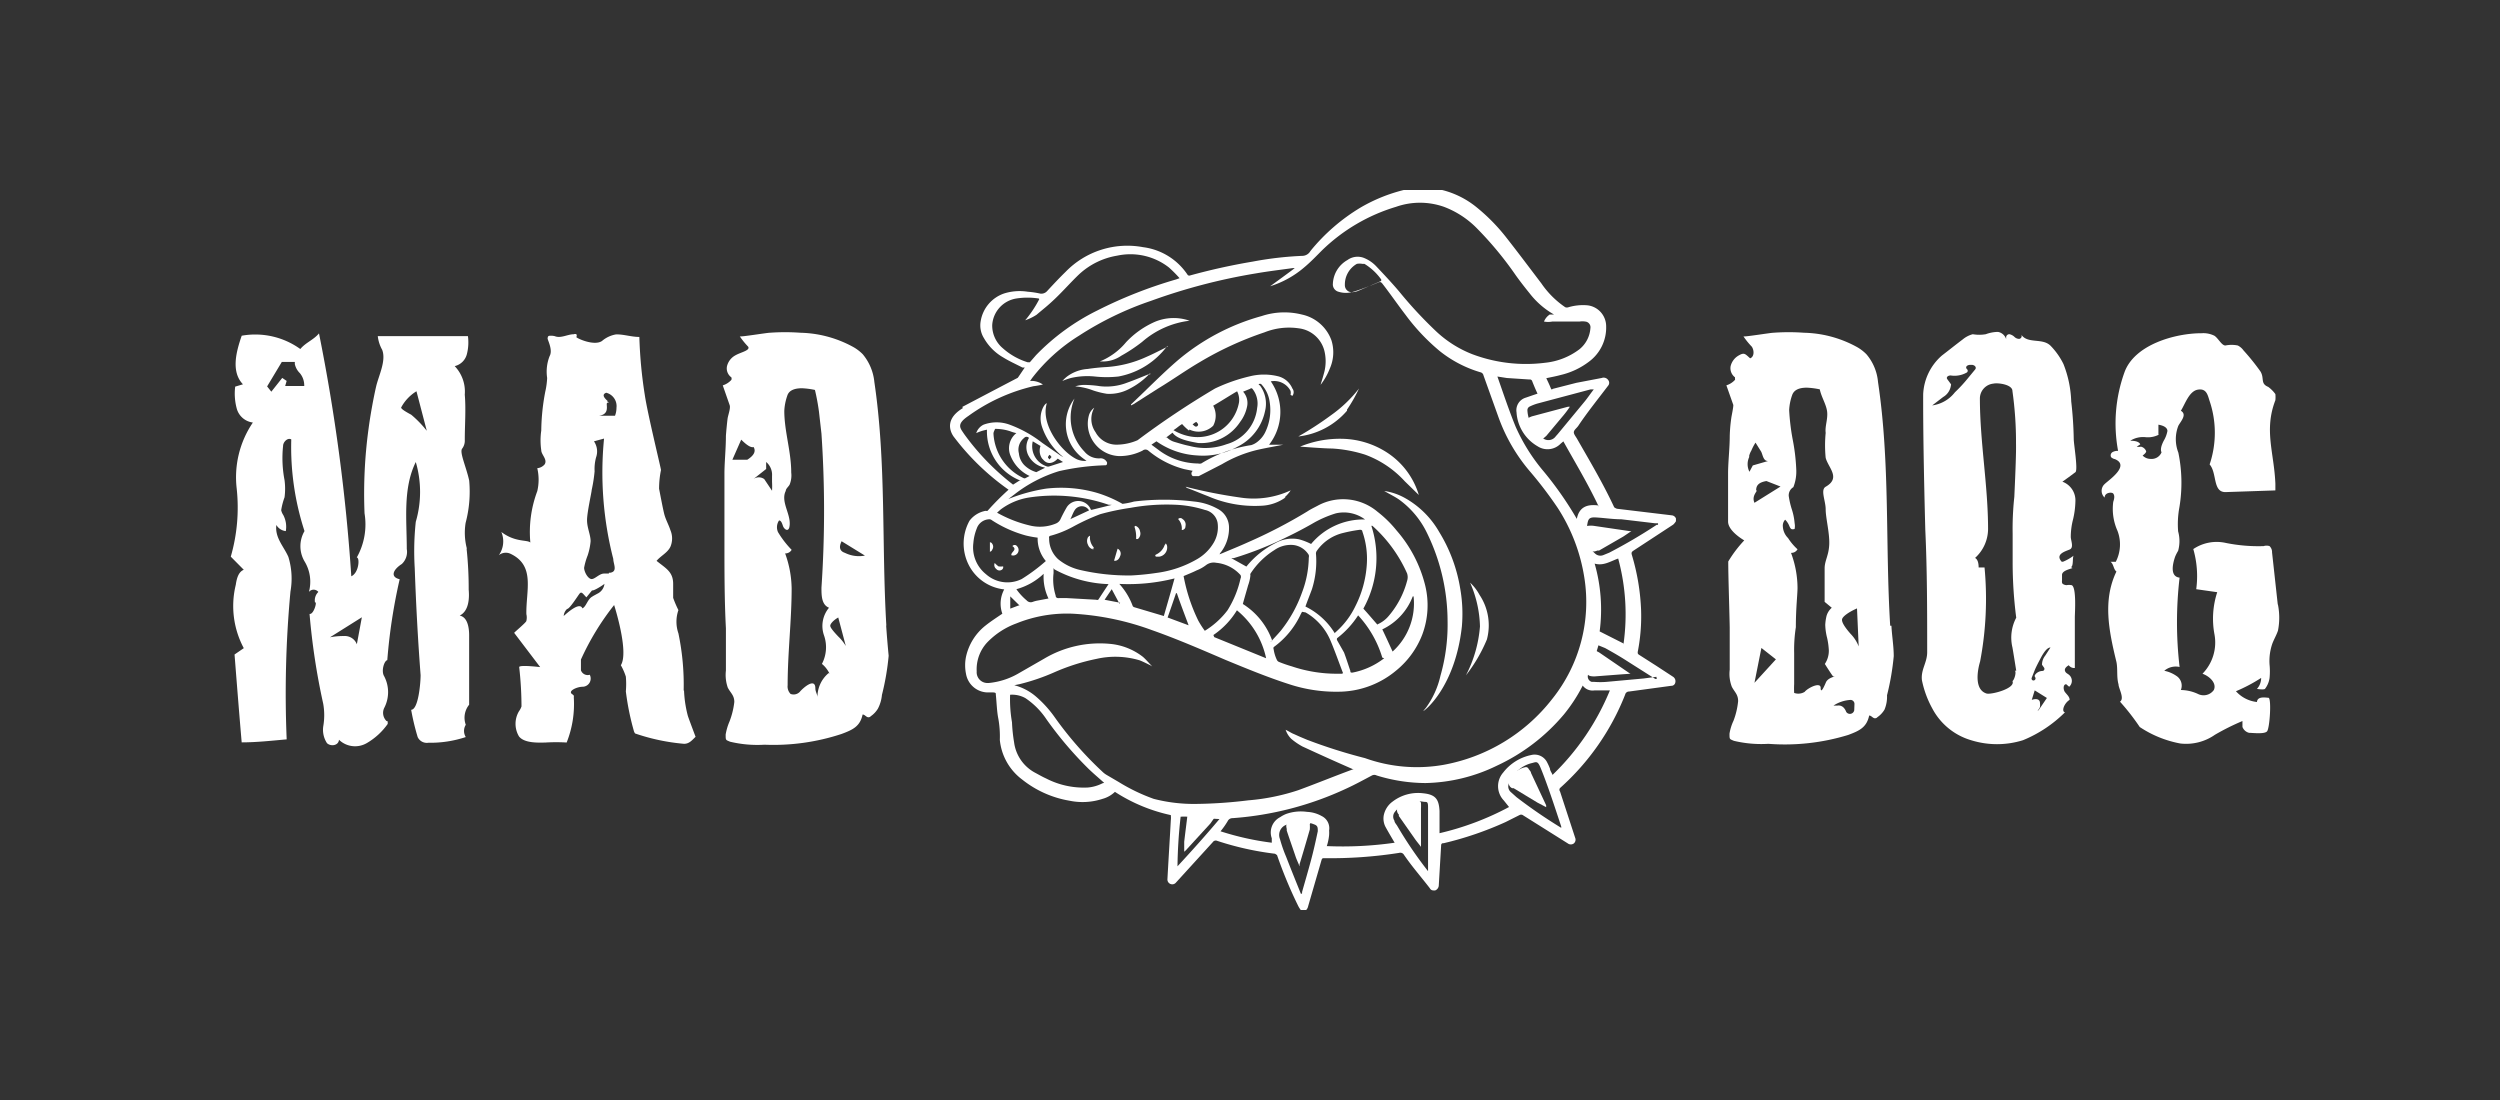
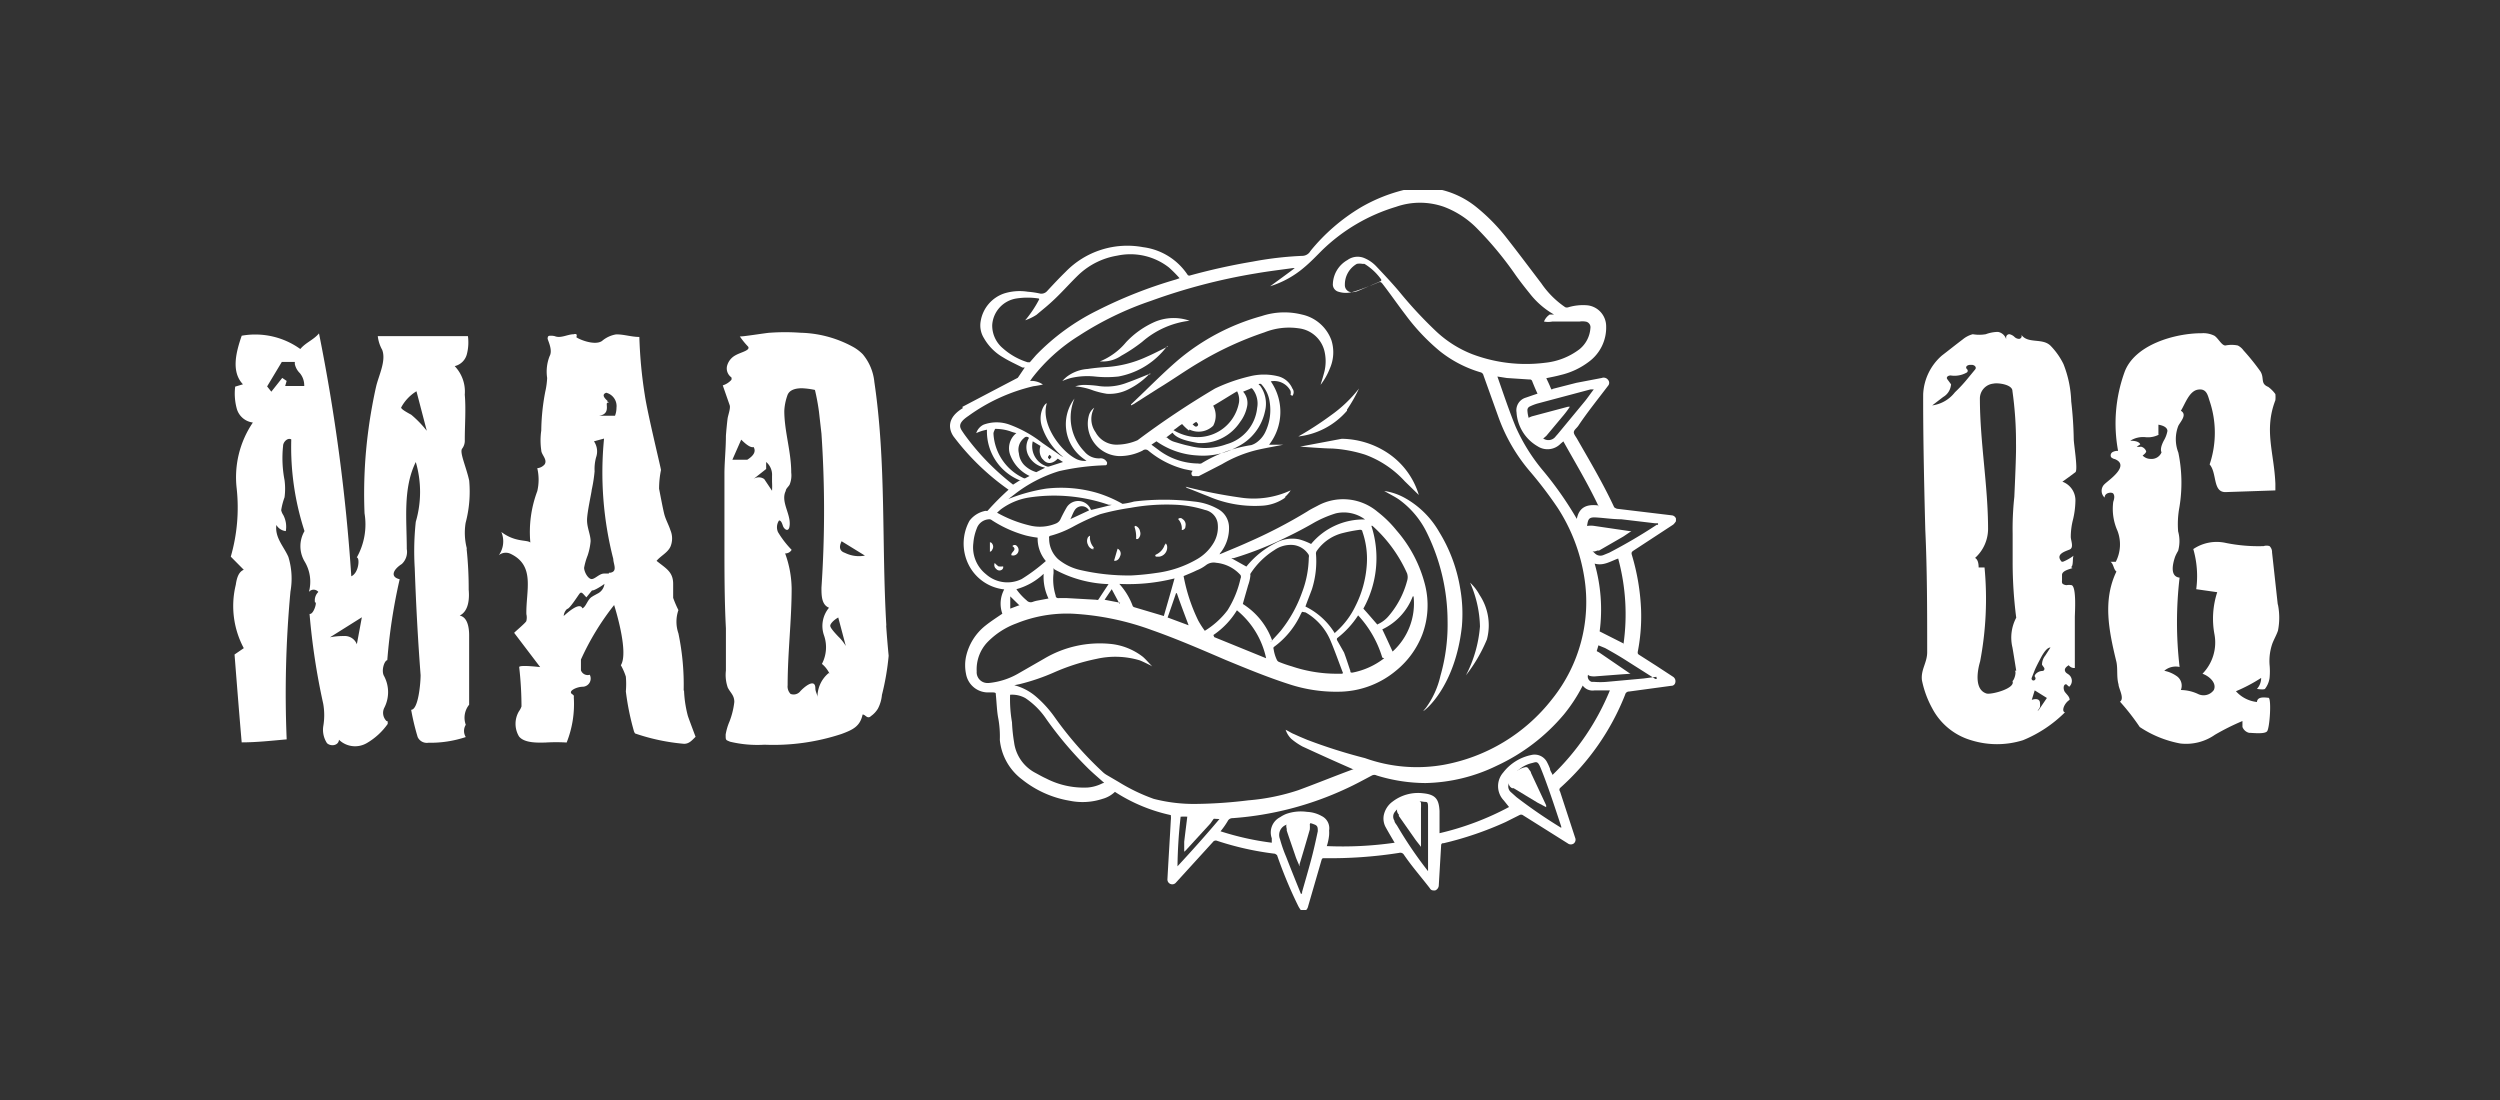
<svg xmlns="http://www.w3.org/2000/svg" width="250" height="110" viewBox="0 0 250 110">
  <rect x="0" y="0" width="250" height="110" fill="#333333" stroke="none" />
  <defs>
    <clipPath id="clip-path">
      <rect id="Rectangle_224" data-name="Rectangle 224" width="205" height="72" transform="translate(-0.079 0.215)" fill="#fff" />
    </clipPath>
  </defs>
  <g id="maddog_w" data-name="maddog w" transform="translate(8344 -7638)">
    <rect id="Rectangle_223" data-name="Rectangle 223" width="250" height="110" transform="translate(-8344 7638)" fill="#fff" opacity="0" />
    <g id="logo_black_footer" transform="translate(-8320.922 7656.785)" clip-path="url(#clip-path)">
      <path id="Path_578" data-name="Path 578" d="M23.61,34.384a6.243,6.243,0,0,1-.126-2.577,12.167,12.167,0,0,0,.357-4.225c-.294-1.373-1.008-2.873-.693-3.211a1.315,1.315,0,0,0,.252-.866c0-1.5.126-3.021,0-4.52a3.688,3.688,0,0,0-1.008-2.852,1.643,1.643,0,0,0,1.218-1.2,4.694,4.694,0,0,0,.105-1.8H14.7a3.629,3.629,0,0,0,.441,1.373c.42,1.1-.357,2.577-.609,3.675s-.567,2.788-.756,4.225a48.053,48.053,0,0,0-.4,8.449,6.749,6.749,0,0,1-.777,4.415c.315,0,.231,1.521-.546,1.88A185.268,185.268,0,0,0,8.822,12.86c-.546.655-1.323.908-1.869,1.563a7.717,7.717,0,0,0-5.86-1.331C.546,14.676,0,16.683,1.218,17.951l-.777.232a5.734,5.734,0,0,0,.168,2.239,1.915,1.915,0,0,0,1.6,1.352A9.737,9.737,0,0,0,.588,28.343,17.733,17.733,0,0,1,0,35.187L1.3,36.5C.756,36.708.588,37.4.5,38a8.937,8.937,0,0,0,.8,6.337l-.924.634c.231,2.936.462,5.872.714,8.787,1.512,0,3-.169,4.5-.3a110.113,110.113,0,0,1,.378-14.786,7.391,7.391,0,0,0-.21-3.464c-.462-1.056-1.365-1.922-1.2-3.19a1.239,1.239,0,0,0,.945.613,2.526,2.526,0,0,0-.252-1.605,1.42,1.42,0,0,1-.21-.486,6.837,6.837,0,0,1,.336-1.288,6.67,6.67,0,0,0,0-1.711,11.7,11.7,0,0,1-.147-3.422c0-.4.462-.866.819-.655a27.156,27.156,0,0,0,1.323,9.167,2.993,2.993,0,0,0,0,3.021,3.905,3.905,0,0,1,.441,3.063.607.607,0,0,1,.945,0,1.166,1.166,0,0,0-.336,1.056C8.675,39.6,8.3,41,7.877,40.911a68.093,68.093,0,0,0,1.365,8.977,6.521,6.521,0,0,1,0,2.3,2.446,2.446,0,0,0,.378,1.648c.378.359,1.155.253,1.2-.338a2.321,2.321,0,0,0,2.773.338,6.63,6.63,0,0,0,2.1-1.922v-.148c0-.148,0-.106-.126-.148a1.145,1.145,0,0,1-.231-1.288,3.417,3.417,0,0,0,0-3.19c-.315-.507,0-1.542.315-1.605a55.324,55.324,0,0,1,1.239-8.09c-.987-.232-.651-.972.21-1.521a1.653,1.653,0,0,0,.5-1.5c0-2.957-.4-6.062.9-8.7a10.617,10.617,0,0,1,0,5.978,27.615,27.615,0,0,0-.105,4.626c.126,3.57.315,7.14.588,10.709,0,.718-.21,3.443-.945,3.464a23.826,23.826,0,0,0,.651,2.725,1.007,1.007,0,0,0,1.071.57,11.223,11.223,0,0,0,3.739-.57A1.167,1.167,0,0,1,23.5,52a2.065,2.065,0,0,1,.336-2.007V43.045c0-.782-.168-1.817-.945-1.964.882-.444.987-1.626.9-2.6a37.55,37.55,0,0,0-.21-4.1ZM7.352,18.119H5.44l.147-.507-.441-.3L4.054,18.69l-.42-.528,1.47-2.45h1.3v.211a1.8,1.8,0,0,0,.5.908,1.908,1.908,0,0,1,.441,1.246Zm5.755,23.13-.5,2.7a1.281,1.281,0,0,0-1.281-.824,6.814,6.814,0,0,0-1.407.127Zm4.936-20.257c-.672-.359-1.008-.591-1.008-.718a4.234,4.234,0,0,1,1.533-1.626L19.6,22.6A10.777,10.777,0,0,0,18.043,20.992Z" transform="translate(0 1.694)" fill="#fff" />
      <path id="Path_579" data-name="Path 579" d="M42.168,48.593a25.127,25.127,0,0,0-.525-5.745,3.546,3.546,0,0,1,0-2.324,10.584,10.584,0,0,1-.525-1.225V37.9c0-1.225-.756-1.563-1.659-2.3.42-.507,1.092-.8,1.386-1.415a2.123,2.123,0,0,0,0-1.648c-.168-.528-.462-1.035-.609-1.584s-.462-2.26-.525-2.556a9.363,9.363,0,0,1,.189-1.88c0-.169-1.344-5.64-1.617-7.5a44.905,44.905,0,0,1-.546-5.809c-.819,0-1.575-.275-2.332-.253A2.892,2.892,0,0,0,34,13.613c-.8.549-2.626-.317-2.563-.4a.255.255,0,0,0,0-.275.334.334,0,0,0-.252,0c-.63,0-1.3.444-1.911.19a1.59,1.59,0,0,0-.4-.042c-.126,0-.273,0-.294.169a.3.3,0,0,0,0,.19c.105.317.483,1.141.189,1.669a4.246,4.246,0,0,0-.252,2.2,7.714,7.714,0,0,1-.189,1.373,21.773,21.773,0,0,0-.4,3.887,6.818,6.818,0,0,0,0,1.964c0,.444.651.929.336,1.415a1.09,1.09,0,0,1-.735.38,5.014,5.014,0,0,1,0,2.3,11.614,11.614,0,0,0-.693,5.133c-.336-.3-1.512,0-2.9-1.056a2.4,2.4,0,0,1-.252,2.324,1.108,1.108,0,0,1,1.155-.148c2.521,1.183,1.554,3.675,1.6,6.041a1.464,1.464,0,0,1,0,.676c0,.148-1.239,1.162-1.218,1.2l2.6,3.422s-2.1-.254-2.1,0a35.495,35.495,0,0,1,.231,3.929,1.777,1.777,0,0,1-.252.486,2.462,2.462,0,0,0,0,2.514c.525.676,1.87.634,2.668.612a17.767,17.767,0,0,1,2.1,0,10.4,10.4,0,0,0,.714-4.5.762.762,0,0,0,0-.19.567.567,0,0,0-.168-.148c-.462-.317.5-.739,1.05-.739a.819.819,0,0,0,.691-.4.827.827,0,0,0,.023-.8.713.713,0,0,1-.882-.444V45.467a26,26,0,0,1,3.319-5.45s1.512,4.689.672,6.02a5.9,5.9,0,0,1,.5,1.141,8.717,8.717,0,0,1,0,1.479,26.06,26.06,0,0,0,.819,4.013.861.861,0,0,0,.105.19,20.381,20.381,0,0,0,4.894,1.035c.525,0,.8-.359,1.155-.7,0,0-.735-1.943-.777-2.112a11.552,11.552,0,0,1-.378-2.535Zm-7.6-28.981c-.483-.422-.525-.676-.147-.824a1.373,1.373,0,0,1,1.029,1.5,2.273,2.273,0,0,1-.147.8H33.7c.966-.127.777-.845.777-1.162s.462,0,0-.317ZM33.072,39.151c-.525.254-.63,1.014-1.029,1.2-.273-.7-1.554.486-1.869.76a1.037,1.037,0,0,1,.336-.7c.252,0,1.029-1.246,1.239-1.521s.336,0,.693.359l.567-.7c.126.106,1.176-.57,1.239-.655a1.246,1.246,0,0,1-.714.993l-.462.253ZM34.69,36.87h-.483c-.462,0-.9.549-1.239.549s-.735-.655-.756-1.12a6.531,6.531,0,0,1,.357-1.246,6.2,6.2,0,0,0,.294-1.415c0-.655-.357-1.331-.357-2.112s.483-2.894.462-3a14.845,14.845,0,0,0,.294-1.88,4.5,4.5,0,0,1,.147-1.394,1.783,1.783,0,0,0-.21-1.605s.924-.254,1.008-.275a34.787,34.787,0,0,0,.924,12.04c0,.486.462,1.246-.294,1.373H34.69" transform="translate(3.12 1.701)" fill="#fff" />
      <path id="Path_580" data-name="Path 580" d="M59.831,42.108c-.483-8.132,0-16.265-1.2-24.376a5.083,5.083,0,0,0-1.155-2.767,4.2,4.2,0,0,0-1.05-.782A11.463,11.463,0,0,0,51.24,12.81a21.271,21.271,0,0,0-3.067,0c-.273,0-2.983.444-3,.359a7.852,7.852,0,0,0,.84,1.035c.231.38-.735.549-1.281.866a1.689,1.689,0,0,0-.84,1.1,1.1,1.1,0,0,0,.441,1.1.362.362,0,0,1,0,.254,1.953,1.953,0,0,1-.861.549l.693,1.986c.105.3-.168,1.014-.21,1.331s-.126,1.141-.168,1.732c0,1.2-.126,2.408-.147,3.612v7.393c0,2.471,0,5.492.147,8.238v4.225a3.844,3.844,0,0,0,.189,1.711c.273.528.651.76.651,1.436A7.831,7.831,0,0,1,44.14,51.7a5.645,5.645,0,0,0-.378,1.288c0,.591,0,.528.441.718a11.72,11.72,0,0,0,3.445.3,21.71,21.71,0,0,0,7.709-1.077c1.134-.422,1.848-.76,2.1-1.943.231,0,.378.3.609.275a.293.293,0,0,0,.21-.106,2.466,2.466,0,0,0,.714-.76,3.692,3.692,0,0,0,.4-1.373,25.342,25.342,0,0,0,.672-3.908q-.147-1.521-.252-3.042Zm-4.81-.824.756,2.852a4.41,4.41,0,0,0-.756-.951c-.525-.549-.8-.908-.8-1.077S54.5,41.58,55.021,41.284Zm.336-7.625,2.332,1.436a3.156,3.156,0,0,1-2-.275C55.168,34.651,55.063,34.25,55.357,33.659ZM48.4,27.068v.655a7.944,7.944,0,0,1,0,.887l-.777-1.162a.92.92,0,0,0-1.092,0l1.281-1.014v-.7a1.673,1.673,0,0,1,.588,1.394ZM45.317,23.5c.567.57.987.824,1.239.739q.378.634-.63,1.267H44.434Zm8.675,23.4a3.112,3.112,0,0,0-1.05,2.366c0-.275-.21-.57-.21-.887,0-1.162-1.281,0-1.554.338a.858.858,0,0,1-.924.211,1.061,1.061,0,0,1-.294-.866c0-3.253.4-6.464.4-9.7a10.614,10.614,0,0,0-.651-3.485.723.723,0,0,0,.651-.359,9.562,9.562,0,0,1-1.365-1.774,1.21,1.21,0,0,1,.105-1.162c.231,0,.315.338.4.57s.357.486.525.317a.4.4,0,0,0,.105-.211c.273-1.2-.924-2.514-.357-3.633,0-.211.252-.4.378-.612a2.422,2.422,0,0,0,.168-1.225c0-2.112-.693-4.119-.693-6.168a5.328,5.328,0,0,1,.294-1.5c.147-.507.651-.76,1.47-.76a7.79,7.79,0,0,1,1.3.169,21.9,21.9,0,0,1,.4,2.154l.252,2.218a114.172,114.172,0,0,1,0,15.4c0,.76,0,1.711.756,2.007a2.842,2.842,0,0,0-.5,2.767,3.588,3.588,0,0,1-.21,2.852c.567.444.882,1.2.693.908" transform="translate(5.726 1.68)" fill="#fff" />
-       <path id="Path_581" data-name="Path 581" d="M148.533,42.108c-.5-8.132,0-16.265-1.218-24.376a4.938,4.938,0,0,0-1.155-2.767,4.217,4.217,0,0,0-1.05-.782,11.465,11.465,0,0,0-5.188-1.373,21.306,21.306,0,0,0-3.067,0c-.273,0-2.983.444-3,.359a7.812,7.812,0,0,0,.84,1.035c.252.38.252,1.014-.168,1.162-.483-.422-.568-.612-1.114-.3a1.684,1.684,0,0,0-.84,1.1,1.141,1.141,0,0,0,.44,1.1v.127a.188.188,0,0,1,0,.127,1.949,1.949,0,0,1-.861.549l.694,1.964c0,.317-.169,1.035-.21,1.352a15.566,15.566,0,0,0-.147,1.732c0,1.183-.147,2.408-.167,3.612v4.964c0,.972,1.617,1.88,1.617,1.88a12.208,12.208,0,0,0-1.6,2.112c0,1.5.105,4.415.147,6.59V46.5a3.57,3.57,0,0,0,.211,1.711c.273.528.63.76.63,1.436a7.514,7.514,0,0,1-.463,1.964,4.8,4.8,0,0,0-.4,1.289c0,.591,0,.528.44.718a11.78,11.78,0,0,0,3.445.3,21.644,21.644,0,0,0,7.982-.887c1.135-.422,1.849-.76,2.1-1.943.231,0,.378.3.61.275a.294.294,0,0,0,.209-.106,2.446,2.446,0,0,0,.714-.76,3.339,3.339,0,0,0,.252-1.436,25.383,25.383,0,0,0,.672-3.908c0-1.014-.189-2.112-.231-3.042Zm-3.318-1.732.167,3.8a3.742,3.742,0,0,0-.819-1.267c-.629-.718-.9-1.2-.84-1.457s.588-.676,1.492-1.077Zm-10.8-15.187a1.918,1.918,0,0,1,.231-.591,5,5,0,0,1,.42-.8l.567.908c.169.338.211.951.694.929l-1.533.444-.336.634a1.678,1.678,0,0,1,0-1.521Zm.545,4.626c-.336-.76.421-1.225.169-1.246,0-.486.252-.8,1.029-.929l1.408.549Zm0,18,.694-3.485,1.45,1.141Zm8.045-.634s-.714.148-.9.591-.525,1.183-.525.549-1.281,0-1.6.4a1.212,1.212,0,0,1-1.05.106,8.3,8.3,0,0,1,0-.887V44.833a14.6,14.6,0,0,1,.169-2.577c0-1.922.167-3.253.167-3.95a10.073,10.073,0,0,0-.651-3.485.7.7,0,0,0,.651-.359,5.462,5.462,0,0,1-.945-1.12A1.756,1.756,0,0,1,137.8,32.2a.875.875,0,0,1,.038-.374.86.86,0,0,1,.192-.323,1.825,1.825,0,0,1,.4.591c.147.359.231.422.545.338a1.487,1.487,0,0,0,0-.591,6.044,6.044,0,0,0-.293-1.415,8.374,8.374,0,0,1-.294-1.288.952.952,0,0,1,.462-.887,4.248,4.248,0,0,0,.294-1.669,19.479,19.479,0,0,0-.358-3.084,22,22,0,0,1-.356-2.957,5.2,5.2,0,0,1,.294-1.479c.167-.507.651-.76,1.47-.76a7.535,7.535,0,0,1,1.3.169c.147.76.651,1.5.734,2.239s-.231,1.457-.147,2.112a12.741,12.741,0,0,0,0,2.493c.252.993,1.555,2.007,0,2.894-.545.317,0,1.394,0,2.26s.4,2.345.358,3.485-.462,1.627-.462,2.429v3.337l.714.591a1.7,1.7,0,0,0-.525.824,4.79,4.79,0,0,0-.127.887,5.751,5.751,0,0,0,.189,1.31,7.451,7.451,0,0,1,.169,1.225,2.357,2.357,0,0,1-.4,1.373s.84,1.331.84,1.246Zm1.933,3.38a.453.453,0,0,1-.119.229.44.44,0,0,1-.68-.06h0c-.189-.486-.5-.7-.9-.634h-.378a3.452,3.452,0,0,1,1.722-.57.4.4,0,0,1,.378.4Z" transform="translate(17.408 1.68)" fill="#fff" />
      <path id="Path_582" data-name="Path 582" d="M164.492,36.344c-.358.127-1.008.275-1.05.655v.57a.733.733,0,0,0,0,.211c0,.169.251.254.44.275a1.483,1.483,0,0,1,.525,0c.5.19.316,2.809.316,3.211v5.07a.67.67,0,0,1-.609-.275c-.211.127-.441.317-.378.549s.251.275.42.422a.786.786,0,0,1,0,1.183l-.294-.254c-.316,0-.316.528-.126.782s.482.486.462.782c-.547.338-.841,1.162-.462,1.246a12.854,12.854,0,0,1-4.2,2.788,8.691,8.691,0,0,1-5.188,0,6.442,6.442,0,0,1-3.886-3.19,9.863,9.863,0,0,1-1.029-2.809c-.126-1.077.547-1.774.525-2.852,0-4.056,0-8.132-.189-12.209q-.231-8.745-.211-13.54a5.446,5.446,0,0,1,1.87-3.866c.714-.549,1.428-1.12,2.1-1.626a2.6,2.6,0,0,1,.988-.507,3.843,3.843,0,0,0,1.3,0,3.662,3.662,0,0,1,1.219-.232,1.049,1.049,0,0,1,.509.244,1.066,1.066,0,0,1,.31.474v-.169a.316.316,0,0,1,.336-.317,1.062,1.062,0,0,1,.482.254.679.679,0,0,0,.221.155.665.665,0,0,0,.263.056.279.279,0,0,0,.21-.422c.651.951,2.1.3,2.92,1.1a7.055,7.055,0,0,1,1.3,1.838,11.085,11.085,0,0,1,.776,3.739,37.614,37.614,0,0,1,.252,3.76c0,.507.441,3.084.169,3.316l-.652.486-.651.465a1.989,1.989,0,0,1,1.3,1.986,8.525,8.525,0,0,1-.232,1.774,7.1,7.1,0,0,0-.231,1.753c0,.359.336,1.077-.105,1.267s-1.49.465-.8,1.225h.126a4.7,4.7,0,0,0,1.072-.613c-.147.148,0,1.077-.273,1.141ZM158.863,46.61s-.336-2.112-.379-2.324a4.246,4.246,0,0,1,.379-2.978,43.005,43.005,0,0,1-.358-5.555v-2.83a29.568,29.568,0,0,1,.167-3.7c.127-2.746.19-4.52.169-5.323a36.343,36.343,0,0,0-.358-5.26c0-.655-1.449-.845-1.911-.739a1.5,1.5,0,0,0-1.343,1.457c0,4.394.818,8.7.818,13.1a3.919,3.919,0,0,1-1.3,2.873c.231.127.357.444.357.951h.589a33.439,33.439,0,0,1-.441,9.4c-.273.908-.609,2.83.652,3.211.462.127,2.919-.507,2.583-1.246.232-.169.421-1.035.211-1.035Zm3.066,2.725-1.218-.76-.294.951c.547-.19.819,0,.819.3a1.884,1.884,0,0,1,0,.422,3.3,3.3,0,0,1-.252.4l.126-.106Zm.358-5.048c-.294,0-.63.38-1.03,1.162-.189.359-.378.718-.525,1.056l-.315.8a.176.176,0,0,0-.019.1.191.191,0,0,0,.033.1.189.189,0,0,0,.175.081h0a.211.211,0,0,0,.1-.039.207.207,0,0,0,.069-.086.214.214,0,0,0,.016-.11.2.2,0,0,0-.041-.1.19.19,0,0,1,0-.232.9.9,0,0,1,.332-.285.9.9,0,0,1,.424-.1.217.217,0,0,0,.094-.04.214.214,0,0,0,.063-.079.2.2,0,0,0,.019-.1.2.2,0,0,0-.029-.1l-.211-.3a1.445,1.445,0,0,1,.316-.908ZM150.46,20.08a3.459,3.459,0,0,0,2.269-1.31,14.43,14.43,0,0,0,1.239-1.331l.8-.972c.127-.169,0-.4-.315-.444h-.169c-.336,0-.546.211-.356.422a.215.215,0,0,1,.062.075.218.218,0,0,1,0,.189.214.214,0,0,1-.062.075,2.467,2.467,0,0,1-1.617.3c-.294,0-.483.19-.336.38l.356.486a.144.144,0,0,1,0,.127,1.573,1.573,0,0,1-.776,1.162Z" transform="translate(19.682 1.677)" fill="#fff" />
      <path id="Path_583" data-name="Path 583" d="M182.919,39.943l-.567-5.175a.833.833,0,0,0-.058-.344.815.815,0,0,0-.195-.289.937.937,0,0,0-.587,0,16.338,16.338,0,0,1-3.781-.317,4.182,4.182,0,0,0-3.256.613,9.792,9.792,0,0,1,.294,4.013l2.1.3a8.508,8.508,0,0,0-.274,4.225,4.473,4.473,0,0,1-1.2,3.929c.714.254,1.449.951,1.134,1.627a1.256,1.256,0,0,1-1.575.4,4.187,4.187,0,0,0-1.722-.4,1.165,1.165,0,0,0-.336-1.331,3.271,3.271,0,0,0-1.323-.591,1.756,1.756,0,0,1,1.532-.38,38.551,38.551,0,0,1,0-8.935c-.965-.106-.714-1.331-.44-2.112a4.714,4.714,0,0,1,.294-.57,3.631,3.631,0,0,0,0-1.943,9.235,9.235,0,0,1,.126-2.408,14.871,14.871,0,0,0-.105-5.471,3.7,3.7,0,0,1,0-2.683c.252-.465.9-1.12.252-1.5.42-.655.819-1.964,1.7-2.112s.988.57,1.177,1.141a9.923,9.923,0,0,1,0,6.337c.756.866.293,2.767,1.575,2.767l5-.169v-.676c-.126-3.105-1.155-5.344,0-8.344a3.078,3.078,0,0,0,0-.613,3.291,3.291,0,0,0-.714-.718c-.819-.338-.358-.845-.777-1.542a22.461,22.461,0,0,0-1.7-2.112,1.559,1.559,0,0,0-.567-.486,3.061,3.061,0,0,0-1.239,0c-.378,0-.694-.7-1.093-.972a2.485,2.485,0,0,0-1.3-.254c-2.647,0-6.722,1.141-7.709,3.929a15.073,15.073,0,0,0-.63,7.837,1.025,1.025,0,0,0-.567.127.382.382,0,0,0-.126.507.8.8,0,0,0,.378.19c1.554.655-.651,2.112-1.03,2.493a.911.911,0,0,0,0,1.352c0-.528.736-.57.861-.4s.147.4,0,.824a5.37,5.37,0,0,0,.421,2.894,3.8,3.8,0,0,1-.169,3.105H166.2c.316.211.294.76.589.972-1.386,2.873-.756,5.936,0,9.041.147.7,0,1.5.209,2.239,0,.4.63,1.415.147,1.732a23.088,23.088,0,0,1,1.975,2.535,10.891,10.891,0,0,0,4.054,1.648A5.021,5.021,0,0,0,176.64,53a23.754,23.754,0,0,1,2.751-1.373v.591a.948.948,0,0,0,.672.591c.378,0,1.512.148,1.786-.148s.462-3.337.146-3.359-1.112-.169-1.154.422a3.287,3.287,0,0,1-2.1-1.077,16.108,16.108,0,0,0,2.52-1.331,1.637,1.637,0,0,1-.42,1.1s.651.106.8,0a2.3,2.3,0,0,0,.462-1.1,6.662,6.662,0,0,0,0-1.31,5.312,5.312,0,0,1,.274-2.112c.167-.444.42-.866.567-1.31a6.671,6.671,0,0,0,0-2.577Zm-11.931-17v-.951c.609.106.9.338.9.634a2.838,2.838,0,0,1-.358.951c-.273.528-.357.908-.231,1.183a1.07,1.07,0,0,1-1.071.655,1.109,1.109,0,0,1-.819-.338c.231-.169.356-.317.356-.422a.73.73,0,0,0-.525-.465.963.963,0,0,1-.42,0l.358-.232c-.127-.254-.463-.359-1.008-.359a2.4,2.4,0,0,1,1.512-.359A2.362,2.362,0,0,0,171.009,23" transform="translate(21.776 1.691)" fill="#fff" />
      <path id="Path_584" data-name="Path 584" d="M70.535,26.636a5.279,5.279,0,0,1-3.718-5.217V21.1a.565.565,0,0,1,.651,0c.357.19,0,.38,0,.718a5.216,5.216,0,0,0,3.193,4.52" transform="translate(8.801 2.767)" fill="#fff" fill-rule="evenodd" />
      <path id="Path_585" data-name="Path 585" d="M109.594,61.489a2.455,2.455,0,0,0-1.6.972.744.744,0,0,0,0,.824c0,.169.169.338.273.507a40.467,40.467,0,0,0,3.088,4.541h0v-6.4c0-.655-.147-.486-.5-.549a3.045,3.045,0,0,0-1.449.106ZM121.86,23.975a4.417,4.417,0,0,0,.945,1.035.908.908,0,0,0,.327.178.9.9,0,0,0,.723-.092.908.908,0,0,0,.273-.255l.189-.211,2.689-3.253c.316-.38.588-.8.925-1.225h-.316L122.3,21.567a4.9,4.9,0,0,0-.777.3.4.4,0,0,0-.231.4,3.177,3.177,0,0,0,.567,1.648ZM120.305,58.4a1.386,1.386,0,0,1-.189.169,2.322,2.322,0,0,0-.693,1.035.742.742,0,0,0,.189.8l.589.528A50.694,50.694,0,0,0,124.675,64h0v-.127c-.42-1.267-.84-2.556-1.281-3.8-.252-.7-.5-1.394-.8-2.112s-.44-.528-.923-.422a3.148,3.148,0,0,0-1.408.8ZM70.9,29.129l.609-.317a3.751,3.751,0,0,1-1.89-1.986,1.929,1.929,0,0,1,.567-2.3h0a3.58,3.58,0,0,1-.63-.19,4.639,4.639,0,0,0-3.382.19,1.423,1.423,0,0,1,.735-.845,3.761,3.761,0,0,1,2.6,0A12.035,12.035,0,0,1,72.771,25.5l1.891,1.31.231.127-.273-.232a6.487,6.487,0,0,1-1.89-2.873c-.4-1.289.315-2.324.5-2.281-.651,2.112,1.47,4.879,3.025,5.6a1.944,1.944,0,0,0,.945.148l-.231-.169a4.24,4.24,0,0,1-.966-6.062,4.879,4.879,0,0,0,.987,5.3,1.864,1.864,0,0,0,1.638.676.715.715,0,0,1,.63.422c0,.127,0,.232-.126.275a23.957,23.957,0,0,0-4.684.591A13.837,13.837,0,0,0,70,30.649l-.609.465a17.317,17.317,0,0,1,3.76-1.035,12.912,12.912,0,0,1,5.1.422A12.569,12.569,0,0,1,80.8,31.6a7.461,7.461,0,0,0,1.155-.232,24.857,24.857,0,0,1,6.007,0,6,6,0,0,1,2.332.718,2.113,2.113,0,0,1,1.155,1.774,3.944,3.944,0,0,1-.777,2.535.868.868,0,0,0-.168.254l.315-.127c.84-.359,1.7-.7,2.521-1.077A49.6,49.6,0,0,0,99.28,32.36c.315-.211.672-.38,1.029-.57a5.332,5.332,0,0,1,6.007.613,11.3,11.3,0,0,1,1.891,1.859,13.168,13.168,0,0,1,2.856,5.471,8.349,8.349,0,0,1-.294,4.964,8.645,8.645,0,0,1-2.6,3.57,9.048,9.048,0,0,1-5.441,2.112,15.086,15.086,0,0,1-5.314-.76c-2.1-.676-4.2-1.542-6.3-2.408-2.458-1.056-4.894-2.112-7.415-3a27.173,27.173,0,0,0-7.9-1.627,13.439,13.439,0,0,0-5.608.972,7.746,7.746,0,0,0-2.9,1.88,3.942,3.942,0,0,0-1.071,2.915,1.08,1.08,0,0,0,.253.787,1.069,1.069,0,0,0,.734.374h.252a7.3,7.3,0,0,0,2.857-.908L73,47.062A10.894,10.894,0,0,1,79.535,45.6a6.281,6.281,0,0,1,3.319,1.31c.336.3.609.634.924.951l-.168-.106c-.357-.169-.714-.359-1.092-.507a8.5,8.5,0,0,0-4.306-.148,20.732,20.732,0,0,0-4.2,1.331,20.923,20.923,0,0,1-3.508,1.2l-.525.106a5.45,5.45,0,0,1,2.1,1.077,11.294,11.294,0,0,1,1.933,2.112,35.387,35.387,0,0,0,4.747,5.429,2.272,2.272,0,0,0,.5.38l1.155.676a18.5,18.5,0,0,0,3.508,1.69,16.094,16.094,0,0,0,4.2.507,46.347,46.347,0,0,0,5.251-.359,21.237,21.237,0,0,0,5-1.014c1.848-.676,3.7-1.436,5.545-2.112h-.105c-1.786-.781-3.235-1.436-5.02-2.26a6.634,6.634,0,0,1-1.113-.761,2.284,2.284,0,0,1-.567-.908c.441.211.546.317.819.422l.609.275.714.3a52.89,52.89,0,0,0,5.8,1.838,15.377,15.377,0,0,0,7.813.676,17.8,17.8,0,0,0,10.9-6.59,15.5,15.5,0,0,0,3.214-12.146A17.867,17.867,0,0,0,124.317,32a40.228,40.228,0,0,0-2.835-3.718,17.385,17.385,0,0,1-3.067-5.3L116.9,18.757a.412.412,0,0,0-.11-.207.4.4,0,0,0-.206-.11,11.933,11.933,0,0,1-4.054-2.112,20.747,20.747,0,0,1-3.445-3.654c-.777-1.014-1.533-2.112-2.289-3.084-.126-.169-.231-.211-.42-.127l-.609.253c-.63.232-1.24.486-1.891.676a2.486,2.486,0,0,1-1.47,0,.76.76,0,0,1-.567-.824,2.854,2.854,0,0,1,1.449-2.345,1.736,1.736,0,0,1,1.765-.169,3.443,3.443,0,0,1,1.112.782c.778.824,1.555,1.648,2.289,2.514a41.842,41.842,0,0,0,3.592,3.887,11.262,11.262,0,0,0,3.76,2.408,15.235,15.235,0,0,0,7.268.845,6.833,6.833,0,0,0,3.425-1.352,2.969,2.969,0,0,0,1.092-2.112.582.582,0,0,0-.011-.23.569.569,0,0,0-.493-.425,1.833,1.833,0,0,0-.587,0h-2.731a2.236,2.236,0,0,1-.819,0,1.516,1.516,0,0,1,.567-.7h.441a8.209,8.209,0,0,1-2.437-2.112c-.462-.57-.925-1.162-1.366-1.774a34.943,34.943,0,0,0-3.949-4.774A9.141,9.141,0,0,0,112.954,1.9a7.229,7.229,0,0,0-4.81,0,18.045,18.045,0,0,0-7.415,4.372c-.567.57-1.134,1.162-1.743,1.669a9.647,9.647,0,0,1-3.424,1.9s2.479-1.8,2.458-1.817H97.83c-1.218.169-2.458.317-3.676.528a58.675,58.675,0,0,0-10.5,2.746,32.085,32.085,0,0,0-7.2,3.485,17.722,17.722,0,0,0-4.684,4.225l-.21.3h.273a2.093,2.093,0,0,1,1.008.359,9.192,9.192,0,0,1-.945.169,18.165,18.165,0,0,0-6.512,2.978c-1.26.845-.777,1.246-.441,1.774a24.568,24.568,0,0,0,4.915,5.091l.63-.4ZM64.789,21.9s5.5-2.894,5.524-2.894.462-.676.714-1.035H70.8c-.651-.338-1.323-.634-1.933-1.014a5.182,5.182,0,0,1-1.932-1.943,2.4,2.4,0,0,1-.315-1.69,3.522,3.522,0,0,1,2.353-2.767,5.2,5.2,0,0,1,2.353-.169,8.654,8.654,0,0,1,1.26.19.775.775,0,0,0,.693-.275c.609-.655,1.2-1.289,1.827-1.9a8.6,8.6,0,0,1,7.751-2.471A6.3,6.3,0,0,1,87.286,8.66a.21.21,0,0,0,.252.106,62.717,62.717,0,0,1,6.3-1.394,34.453,34.453,0,0,1,4.915-.57.944.944,0,0,0,.84-.486,19.168,19.168,0,0,1,5.02-4.351A16.351,16.351,0,0,1,108.942.211L110.308,0h1.239a8.837,8.837,0,0,1,4.663,1.943,18.767,18.767,0,0,1,3,3.063c1.177,1.5,2.331,3.042,3.487,4.563a9.052,9.052,0,0,0,2.374,2.366.46.46,0,0,0,.336,0,5.134,5.134,0,0,1,1.868-.19,2.093,2.093,0,0,1,1.351.689,2.121,2.121,0,0,1,.54,1.424,4.235,4.235,0,0,1-1.722,3.527,7.461,7.461,0,0,1-2.836,1.331c-.462.127-.923.211-1.428.317.147.317.294.612.42.929s.127.169.274.127l2.31-.591,2.542-.486a.545.545,0,0,1,.63.19.446.446,0,0,1,0,.591c-1.008,1.331-2.1,2.683-2.983,4.013-.147.211-.42.4-.44.613s.209.465.336.7c1.281,2.239,2.6,4.457,3.7,6.823a.976.976,0,0,0,.273.148l5.462.655a.5.5,0,0,1,.267.094.508.508,0,0,1,.174.223v.275a1.484,1.484,0,0,1-.273.338l-3.97,2.6c-.189.127-.231.211-.169.422a22.108,22.108,0,0,1,.925,5.492,18.433,18.433,0,0,1-.336,4.225c0,.148,0,.19.126.275l1.722,1.1,1.681,1.1a.527.527,0,0,1,.231.57.4.4,0,0,1-.145.251.4.4,0,0,1-.275.087l-4.2.57a.4.4,0,0,0-.4.317,24.584,24.584,0,0,1-6.511,9.336.272.272,0,0,0,0,.338l1.512,4.626a.489.489,0,0,1-.126.57.5.5,0,0,1-.61,0l-4.537-2.852a.353.353,0,0,0-.251,0l-1.429.718a33.459,33.459,0,0,1-6.175,2.112c-.127,0-.274,0-.274.253l-.231,3.929a.574.574,0,0,1-.1.336.564.564,0,0,1-.277.213c-.231,0-.4,0-.525-.232-.861-1.119-1.743-2.112-2.584-3.337a.418.418,0,0,0-.483-.19,44.208,44.208,0,0,1-7.477.528c-.168,0-.231,0-.294.232l-1.323,4.563a.76.76,0,0,1-.42.549h-.189a2.659,2.659,0,0,1-.4-.591,44.468,44.468,0,0,1-2.1-5.048,1.119,1.119,0,0,0-.21-.148,29.713,29.713,0,0,1-5.776-1.288.356.356,0,0,0-.441.127l-3.676,4.035a.483.483,0,0,1-.861-.338c.105-1.964.231-3.908.336-5.872a2.125,2.125,0,0,0,0-.528,16.752,16.752,0,0,1-5.587-2.324,2.894,2.894,0,0,1-1.239.7,6.393,6.393,0,0,1-3.277.19,10.349,10.349,0,0,1-4.747-2.112,5.626,5.626,0,0,1-2.247-3.971,10.209,10.209,0,0,0-.147-2.112c-.147-.7-.168-1.605-.252-2.408,0-.169,0-.211-.273-.232h-.609a2.219,2.219,0,0,1-1.377-.556,2.242,2.242,0,0,1-.724-1.3,4.25,4.25,0,0,1,0-1.711,5.454,5.454,0,0,1,1.933-3.105c.525-.422,1.113-.8,1.7-1.2a2.993,2.993,0,0,1,.189-2.429A4.516,4.516,0,0,1,65.4,37.662,4.733,4.733,0,0,1,65.5,33.29a2.6,2.6,0,0,1,1.617-.993.313.313,0,0,0,.189,0,26.443,26.443,0,0,1,2.1-2.112,24.55,24.55,0,0,1-5.419-5.217s-1.407-1.584.84-2.936Zm62.028,27.882a15.978,15.978,0,0,1-1.89,2.894,19.4,19.4,0,0,1-6.7,5.112,17,17,0,0,1-7.121,1.732,16.723,16.723,0,0,1-4.895-.76.5.5,0,0,0-.462,0c-.84.444-1.68.908-2.563,1.31A32.31,32.31,0,0,1,91.8,63.031a.525.525,0,0,0-.483.3,8.07,8.07,0,0,1-.714,1.014,28.124,28.124,0,0,0,5.125,1.141v-.444a1.715,1.715,0,0,1,.84-2.112,3.161,3.161,0,0,1,.588-.317,4.431,4.431,0,0,1,2.1-.211,3.286,3.286,0,0,1,1.47.422,1.354,1.354,0,0,1,.735,1.436,3.54,3.54,0,0,1,0,.465,5.119,5.119,0,0,1-.231,1.1,36.519,36.519,0,0,0,6.785-.338l-.127-.211c-.273-.465-.545-.929-.8-1.394a1.831,1.831,0,0,1-.169-1.1,2.242,2.242,0,0,1,.9-1.415,4.183,4.183,0,0,1,3.045-.824c1.3.127,1.575.655,1.639,1.774v2.218a28.232,28.232,0,0,0,6.952-2.619l-.525-.655a2.066,2.066,0,0,1-.063-2.788,4.747,4.747,0,0,1,2.794-1.753,1.4,1.4,0,0,1,1.617.761,5.474,5.474,0,0,1,.273.612c0,.19.169.38.252.613a24.8,24.8,0,0,0,5.734-8.449h-1.555a1.216,1.216,0,0,1-1.176-.507ZM81.656,38.761a25.358,25.358,0,0,0,2.542-.254,10.863,10.863,0,0,0,4.054-1.373,4.57,4.57,0,0,0,1.68-1.669A3.056,3.056,0,0,0,90.31,33.5a1.6,1.6,0,0,0-1.26-1.288,11.346,11.346,0,0,0-3.088-.528A20.2,20.2,0,0,0,81.593,32a24,24,0,0,0-3.025.634A21.666,21.666,0,0,0,75.9,33.86a10.221,10.221,0,0,1-2.29.929.168.168,0,0,0-.133.078.17.17,0,0,0-.014.154,2.8,2.8,0,0,0,.9,2.112,5.325,5.325,0,0,0,2.1,1.056,21.313,21.313,0,0,0,5.23.57ZM72.435,11.068a7.228,7.228,0,0,0-2.269,0,2.867,2.867,0,0,0-2.395,2.661,2.964,2.964,0,0,0,1.05,2.3,6.69,6.69,0,0,0,2.5,1.415h.21l.609-.7a22.188,22.188,0,0,1,6.134-4.478,45.263,45.263,0,0,1,7.877-3.105l.357-.127a12.894,12.894,0,0,0-1.071-1.077A6.274,6.274,0,0,0,80.27,6.78a7.356,7.356,0,0,0-3.823,1.88c-.819.782-1.575,1.648-2.395,2.429s-1.134.993-1.848,1.605a5.153,5.153,0,0,1-1.134.549,11.306,11.306,0,0,0,1.407-2.112Zm29.6,33.438.231-.211a8.107,8.107,0,0,0,1.827-2.471,10.756,10.756,0,0,0,1.134-4.1,8.284,8.284,0,0,0-.441-3.359c0-.127-.126-.19-.273-.169a14.379,14.379,0,0,0-1.659.317,4.473,4.473,0,0,0-2.584,1.732.529.529,0,0,0-.126.3,9.238,9.238,0,0,1-.4,3.591c-.21.57-.441,1.141-.651,1.732a7.071,7.071,0,0,1,2.941,2.683Zm-6.47.845h.105c.336-.38.672-.718.987-1.1a13.225,13.225,0,0,0,2.1-3.8,10.255,10.255,0,0,0,.672-3.464.6.6,0,0,0,0-.275,2.1,2.1,0,0,0-1.512-.993,2.844,2.844,0,0,0-1.932.507,7.773,7.773,0,0,0-2.395,2.366.339.339,0,0,0,0,.169,4.012,4.012,0,0,1-.231.993c-.084.317-.357,1.225-.525,1.859a7.175,7.175,0,0,1,2.941,3.675ZM78.968,59.5c-.546-.486-1.071-.929-1.575-1.415a36.984,36.984,0,0,1-4.2-4.943,7.625,7.625,0,0,0-2.1-2.112,2.7,2.7,0,0,0-1.533-.338,13.32,13.32,0,0,0,.189,2.746,16.216,16.216,0,0,0,.21,2.007,4.034,4.034,0,0,0,2.1,3.042c.357.19.714.4,1.092.57a8.2,8.2,0,0,0,4.2.908,3.952,3.952,0,0,0,1.449-.422ZM128.435,31.9c-1.092-2.323-2.373-4.436-3.549-6.548l-.274.232a1.819,1.819,0,0,1-2.31.254,4.223,4.223,0,0,1-2.1-3.4,1.31,1.31,0,0,1,.923-1.457l.736-.254.441-.148c-.189-.4-.358-.8-.525-1.225a.255.255,0,0,0-.11-.155.249.249,0,0,0-.184-.035l-2.248-.148-.945-.148c.587,1.669,1.154,3.38,1.827,5.027a18.441,18.441,0,0,0,2.815,4.478,35.079,35.079,0,0,1,3.3,4.732c.232-1.183,1.008-1.479,2.1-1.352ZM72.309,34.98a10.13,10.13,0,0,1-1.155-.211,12.007,12.007,0,0,1-3.4-1.521.461.461,0,0,0-.231-.106,1.366,1.366,0,0,0-1.3.929,4.922,4.922,0,0,0-.336,1.436,3.431,3.431,0,0,0,1.26,3.126,3.221,3.221,0,0,0,3.571.486,17.931,17.931,0,0,0,2.416-1.8,3.476,3.476,0,0,1-.819-2.345Zm16.615,9.379A8.226,8.226,0,0,0,91.3,42.246a9.981,9.981,0,0,0,1.3-3.168.382.382,0,0,0,0-.359,3.732,3.732,0,0,0-2.437-1.225,1.255,1.255,0,0,0-1.008.232,3.752,3.752,0,0,1-.945.528c-.42.211-.861.38-1.3.57a17.35,17.35,0,0,0,1.47,4.457,9.144,9.144,0,0,0,.651,1.014Zm13.926,4.161c-.441-1.141-.819-2.239-1.281-3.316a5.881,5.881,0,0,0-2.458-2.746l-.357-.063-.126.232a8.44,8.44,0,0,1-2.71,3.3.3.3,0,0,0,0,.232,3.678,3.678,0,0,0,.315,1.035.4.4,0,0,0,.21.211,13.1,13.1,0,0,0,1.281.444,14.045,14.045,0,0,0,4.579.739h.462Zm3.466-4.879a3.018,3.018,0,0,0,1.134-.866,8.87,8.87,0,0,0,1.807-3.464,1.2,1.2,0,0,0,0-.76,14,14,0,0,0-3.466-4.753h-.105a10.422,10.422,0,0,1-.8,8.28c.483.528.925,1.056,1.408,1.605Zm24.577,2.028a21.231,21.231,0,0,0-.525-8.6c-.778.275-1.47.76-2.353.507a16.672,16.672,0,0,1,.5,6.78l2.374,1.2ZM77.749,32.191l1.975-.486-.336-.021a16.716,16.716,0,0,0-7.94-.718,6.408,6.408,0,0,0-2.836,1.2l-.357.317a12.556,12.556,0,0,0,3.4,1.31,4.179,4.179,0,0,0,2.5-.232.863.863,0,0,0,.441-.422A14.025,14.025,0,0,1,75.25,31.9a1.363,1.363,0,0,1,2.395.3Zm29.03,14.786a10.772,10.772,0,0,0-2.416-4.225,9.127,9.127,0,0,1-2.1,2.281.234.234,0,0,0,0,.211l.693,1.225c.231.613.42,1.225.63,1.838,0,.106,0,.19.21.169a7.486,7.486,0,0,0,3.172-1.436ZM84.933,42.816c.357-1.225.714-2.471,1.071-3.76a18.8,18.8,0,0,1-5.524.549,6.744,6.744,0,0,1,1.344,2.218.316.316,0,0,0,.126.106l2.983.887Zm20.123-9.653a3.556,3.556,0,0,0-2.92-.613,11.018,11.018,0,0,0-2.395,1.056c-.819.465-1.659.908-2.5,1.31a34.435,34.435,0,0,1-5.314,2.112h-.252l1.512.845.105-.127a8.915,8.915,0,0,1,2.794-2.218,3.428,3.428,0,0,1,2.374-.38,6.273,6.273,0,0,1,1.2.465,6.81,6.81,0,0,1,5.4-2.45ZM73.905,38.021v.507a5.394,5.394,0,0,0,.21,2.239c0,.211.168.3.4.253h.651l3,.169a.273.273,0,0,0,.21,0l1.029-1.563a12.028,12.028,0,0,1-5.419-1.479Zm16.069,6.907,5.188,2.112a8.456,8.456,0,0,0-2.92-4.795,7.986,7.986,0,0,1-2.353,2.471Zm8.78,25.622a.3.3,0,0,0,0-.127c.294-1.035.609-2.112.882-3.126s.483-1.964.693-2.957c0-.359,0-.549-.336-.676a3.553,3.553,0,0,0-2.71,0,1.073,1.073,0,0,0-.7.559,1.083,1.083,0,0,0-.035.9,13.328,13.328,0,0,0,.609,1.753c.483,1.246.987,2.493,1.491,3.739Zm35.6-37.007h-.294l-3.382-.4c-.882,0-1.764-.148-2.667-.19-.483,0-.63.127-.714.612a3.958,3.958,0,0,0,.147,2.112,2.11,2.11,0,0,0,.609.887.774.774,0,0,0,.861.148l.567-.232a53.809,53.809,0,0,0,4.748-2.788h.126Zm-.126,15.568h-.147L130.913,47.1c-.609-.38-1.239-.739-1.848-1.077l-.672-.275a26.291,26.291,0,0,1-.987,2.831.561.561,0,0,0,.315.824h.252a7.783,7.783,0,0,0,1.218,0l3.7-.338,1.3-.169ZM86.614,62.883a48.834,48.834,0,0,0-.315,4.964c1.407-1.521,2.794-3.063,4.2-4.732-.672,0-3.361-.3-3.781-.232Zm23.211-22.031a6.008,6.008,0,0,1-3.045,3.3c.356.739.693,1.479,1.029,2.218a6.486,6.486,0,0,0,2.1-5.513ZM106.674,9.167A5.706,5.706,0,0,0,104.993,7.6h-.21a1.545,1.545,0,0,0-.546,0,2.368,2.368,0,0,0-1.2,2.112.7.7,0,0,0,.224.54.691.691,0,0,0,.554.179,1.943,1.943,0,0,0,.5-.106l2.353-1.014ZM70.187,40.134a5.857,5.857,0,0,0,1.029,1.12.544.544,0,0,0,.609.148,2.947,2.947,0,0,1,.462-.127l1.113-.211a4.966,4.966,0,0,1-.483-2.471,6.417,6.417,0,0,1-2.731,1.542Zm2.836-12.167a2.269,2.269,0,0,1-1.575-1.1,1.8,1.8,0,0,1,0-1.859.314.314,0,0,0-.483,0,1.483,1.483,0,0,0-.525,1.542,1.97,1.97,0,0,0,.525,1.162,2.811,2.811,0,0,0,1.218.718h0l.84-.422ZM86.151,40.535c-.273.8-.546,1.605-.84,2.429l2.1.781c-.4-1.077-.8-2.112-1.176-3.211ZM72.813,27.143a1.379,1.379,0,0,1-.21-1.331l-.777-.465a2.114,2.114,0,0,0,1.428,2.514.355.355,0,0,0,.21,0l1.386-.444-.525-.338c-.525.549-1.113.612-1.533,0ZM75.649,33.1l1.806-.845a.838.838,0,0,0-1.449,0c-.168.275-.273.591-.42.887ZM80.5,41.591l-.777-1.458L79.01,41.19l1.554.3Zm-10,.169-.924-.908v1.225l.84-.317Zm3.046-14.6c0-.127.168-.211.147-.253s-.105-.127-.147-.19-.168.127-.189.19S73.359,27.037,73.548,27.164Z" transform="translate(8.372)" fill="#fff" fill-rule="evenodd" />
      <path id="Path_586" data-name="Path 586" d="M96,18.527a.871.871,0,0,0,0-.4,1.845,1.845,0,0,0-1.975-.951,5.347,5.347,0,0,1-.168,6.337h1.428c-.861.169-1.722.317-2.563.507a12.791,12.791,0,0,0-3.571,1.436l-2.331,1.2h-.588a.318.318,0,0,1,0-.528l-.84-.169A9.224,9.224,0,0,1,81.776,24.1a.439.439,0,0,0-.567,0,5.1,5.1,0,0,1-2.374.549,3.247,3.247,0,0,1-2.067-.868,3.28,3.28,0,0,1-1.021-2.005,3.121,3.121,0,0,1,.105-1.246,1.456,1.456,0,0,1,.525-.718,2.292,2.292,0,0,0,.126,2.45,2.372,2.372,0,0,0,2.1,1.246,5.353,5.353,0,0,0,2.1-.444,86.327,86.327,0,0,1,7.751-5.175,17.286,17.286,0,0,1,3.508-1.225,5.868,5.868,0,0,1,2.773,0,2.1,2.1,0,0,1,1.449,1.225.594.594,0,0,1,0,.739Zm-12.414,4.2a1.721,1.721,0,0,0,.819.507c.5.148.987.3,1.491.4a6.143,6.143,0,0,0,3.7-.169,4.218,4.218,0,0,0,3.067-3.633,2.354,2.354,0,0,0-.483-1.922s-.147-.106-.189,0l-.735.3a1.675,1.675,0,0,1,.4,1.479,3.792,3.792,0,0,1-.693,1.542,4.676,4.676,0,0,1-4.2,2.112c-.8-.148-2.1-.359-2.563-1.035l-.693.528ZM92.95,17.6a3.056,3.056,0,0,1,.5,2.556A5.15,5.15,0,0,1,90.724,23.7a7.089,7.089,0,0,1-4.033.887,7.828,7.828,0,0,1-4.1-1.415l-.5.338.714.528a6.655,6.655,0,0,0,3.949,1.352.77.77,0,0,0,.315,0,13.377,13.377,0,0,1,5-1.838,1.865,1.865,0,0,0,.63-.338,2.7,2.7,0,0,0,.819-1.056,5.073,5.073,0,0,0,.4-2.894,3.218,3.218,0,0,0-.819-1.774.187.187,0,0,0-.294,0Zm-7.1,4.5a5.006,5.006,0,0,1-.693-.655c-.378.232-.441.338-.861.613a4.985,4.985,0,0,0,1.491.591,4.194,4.194,0,0,0,4.439-1.8,4.239,4.239,0,0,0,.623-1.576,1.889,1.889,0,0,0-.189-1.1c-.294.148-2.1,1.289-2.395,1.436a2.122,2.122,0,0,1,0,2.007,2.091,2.091,0,0,1-2.374.38Zm.357-.613c.147.106.231.211.315.211a.21.21,0,0,0,.18-.067.211.211,0,0,0,.048-.087.214.214,0,0,0,0-.1s-.147-.211-.189-.211a1.91,1.91,0,0,0-.357.253" transform="translate(9.975 2.174)" fill="#fff" fill-rule="evenodd" />
      <path id="Path_587" data-name="Path 587" d="M98.5,18.237c.147-.465.273-.887.378-1.289a4.4,4.4,0,0,0,0-2.112A3.009,3.009,0,0,0,96.333,12.6a6.625,6.625,0,0,0-3.445.4,33.246,33.246,0,0,0-6.47,2.978c-1.407.824-2.731,1.774-4.2,2.661L79.8,20.18l-.252.127V20.2c1.554-1.458,3.046-3,4.663-4.394a22.055,22.055,0,0,1,8.4-4.436,7.208,7.208,0,0,1,4.033-.148A4.04,4.04,0,0,1,99.588,13.8a3.992,3.992,0,0,1-.168,2.83,6.346,6.346,0,0,1-.861,1.542" transform="translate(10.479 1.45)" fill="#fff" fill-rule="evenodd" />
      <path id="Path_588" data-name="Path 588" d="M101.915,26.783a5.987,5.987,0,0,1,2.1.718,9.033,9.033,0,0,1,3.4,3.38,15.533,15.533,0,0,1,2.1,5.64,14.573,14.573,0,0,1,.169,3.823c-.672,6.062-3.739,8.449-3.865,8.449l.294-.359a8.672,8.672,0,0,0,1.428-3.168,18.582,18.582,0,0,0,.714-5.471,20.178,20.178,0,0,0-2.1-8.893,8.869,8.869,0,0,0-2.773-3.274c-.441-.3-.925-.528-1.386-.8" transform="translate(13.425 3.528)" fill="#fff" fill-rule="evenodd" />
-       <path id="Path_589" data-name="Path 589" d="M98.649,22.173a8.515,8.515,0,0,1,4.558,1.394,7.687,7.687,0,0,1,3.151,4.225l-1.408-1.373a10.031,10.031,0,0,0-3.969-2.661,13.379,13.379,0,0,0-3.3-.613c-.819,0-3.193-.19-3.193-.19a10.451,10.451,0,0,1,4.2-.782" transform="translate(12.447 2.921)" fill="#fff" fill-rule="evenodd" />
+       <path id="Path_589" data-name="Path 589" d="M98.649,22.173a8.515,8.515,0,0,1,4.558,1.394,7.687,7.687,0,0,1,3.151,4.225l-1.408-1.373a10.031,10.031,0,0,0-3.969-2.661,13.379,13.379,0,0,0-3.3-.613c-.819,0-3.193-.19-3.193-.19" transform="translate(12.447 2.921)" fill="#fff" fill-rule="evenodd" />
      <path id="Path_590" data-name="Path 590" d="M109.555,34.884a4.7,4.7,0,0,1,.945,1.225,5.475,5.475,0,0,1,.736,4.457,15.4,15.4,0,0,1-2.1,3.591,12.719,12.719,0,0,0,1.407-4.9,11.511,11.511,0,0,0-.987-4.372" transform="translate(14.376 4.595)" fill="#fff" fill-rule="evenodd" />
      <path id="Path_591" data-name="Path 591" d="M84,13.961c-.231.254-.4.486-.609.7a7.8,7.8,0,0,1-4.306,2.366,10.957,10.957,0,0,1-2.353,0,7.334,7.334,0,0,0-2.395.148,7,7,0,0,0-.861.3,3.969,3.969,0,0,1,.441-.422,3.9,3.9,0,0,1,2.1-.782,18.69,18.69,0,0,1,1.87-.19A11.356,11.356,0,0,0,81.9,15.059c.693-.3,1.365-.655,2.1-1.014" transform="translate(9.679 1.839)" fill="#fff" fill-rule="evenodd" />
      <path id="Path_592" data-name="Path 592" d="M94.374,27.466a4.416,4.416,0,0,1-2.437.845,11.725,11.725,0,0,1-5.314-.95c-.672-.254-1.344-.549-2.1-.824a.486.486,0,0,1-.147-.127,49.874,49.874,0,0,0,5.44,1.077,8.758,8.758,0,0,0,5.062-.718,3.444,3.444,0,0,1-.609.7" transform="translate(11.115 3.479)" fill="#fff" fill-rule="evenodd" />
      <path id="Path_593" data-name="Path 593" d="M85.774,11.771a8.8,8.8,0,0,0-4.747,2.112,15.813,15.813,0,0,1-2.1,1.394,3.222,3.222,0,0,1-1.911.57h-.231a6.639,6.639,0,0,0,2.626-1.922,8.779,8.779,0,0,1,2.9-2.049,4.848,4.848,0,0,1,3.319-.148h0" transform="translate(10.115 1.515)" fill="#fff" fill-rule="evenodd" />
      <path id="Path_594" data-name="Path 594" d="M99.2,19.949a7.528,7.528,0,0,1-4.873,2.577,32.9,32.9,0,0,0,3.256-2.112,13.265,13.265,0,0,0,2.815-2.683,14.8,14.8,0,0,1-1.2,2.112" transform="translate(12.425 2.336)" fill="#fff" fill-rule="evenodd" />
      <path id="Path_595" data-name="Path 595" d="M82.111,16.369a7.357,7.357,0,0,1-2.1,1.584,4.183,4.183,0,0,1-2.227.486A8.369,8.369,0,0,1,76.4,18.1a6.274,6.274,0,0,0-1.785-.4,2.924,2.924,0,0,1,.84-.148,10.69,10.69,0,0,1,1.638.127,5.724,5.724,0,0,0,2.731-.359c.714-.253,1.407-.549,2.1-.824h.189" transform="translate(9.829 2.156)" fill="#fff" fill-rule="evenodd" />
      <path id="Path_596" data-name="Path 596" d="M82.712,31.375a1.1,1.1,0,0,1,.147.254.931.931,0,0,1-.421.992.922.922,0,0,1-.357.128h-.273c-.126,0-.189-.169,0-.232a1.624,1.624,0,0,0,.819-.929l.126-.169" transform="translate(10.761 4.133)" fill="#fff" fill-rule="evenodd" />
      <path id="Path_597" data-name="Path 597" d="M76.344,32.113a.694.694,0,0,1-.588-.465.807.807,0,0,1,0-.76.653.653,0,0,1,.189-.148.384.384,0,0,1,0,.19,1.525,1.525,0,0,0,.378.972v.127h-.147" transform="translate(9.967 4.049)" fill="#fff" fill-rule="evenodd" />
      <path id="Path_598" data-name="Path 598" d="M79.951,29.863a.717.717,0,0,1,.462.57.7.7,0,0,1-.21.739.271.271,0,0,1-.189,0,3.092,3.092,0,0,0-.168-1.225" transform="translate(10.518 3.934)" fill="#fff" fill-rule="evenodd" />
      <path id="Path_599" data-name="Path 599" d="M84.064,30.418a1.378,1.378,0,0,0-.357-1.141.293.293,0,0,1,.441,0,.656.656,0,0,1,.294.718.363.363,0,0,1-.378.38" transform="translate(11.027 3.843)" fill="#fff" fill-rule="evenodd" />
      <path id="Path_600" data-name="Path 600" d="M78.046,33.083c.126-.4.231-.8.357-1.2a.551.551,0,0,1,.252.739C78.55,32.956,78.3,33.146,78.046,33.083Z" transform="translate(10.281 4.199)" fill="#fff" fill-rule="evenodd" />
      <path id="Path_601" data-name="Path 601" d="M68.97,32.534c0-.3.63-.507.105-.866a.3.3,0,0,1,.1-.083.293.293,0,0,1,.257,0,.3.3,0,0,1,.1.083.55.55,0,0,1-.2.91.544.544,0,0,1-.362,0" transform="translate(9.085 4.157)" fill="#fff" fill-rule="evenodd" />
      <path id="Path_602" data-name="Path 602" d="M67.509,33.148a2.565,2.565,0,0,0,.378.338,1.69,1.69,0,0,0,.462,0,.317.317,0,0,1-.168.359.418.418,0,0,1-.525-.106.488.488,0,0,1-.147-.591" transform="translate(8.887 4.367)" fill="#fff" fill-rule="evenodd" />
      <path id="Path_603" data-name="Path 603" d="M67.087,32.269v-.951a.262.262,0,0,1,.231.148.509.509,0,0,1,0,.591.317.317,0,0,1-.122.159.314.314,0,0,1-.193.053" transform="translate(8.826 4.126)" fill="#fff" fill-rule="evenodd" />
      <path id="Path_604" data-name="Path 604" d="M114.858,21.808a2.625,2.625,0,0,0,.63.7c.378.211.525.169.84-.127l.147-.127,1.764-2.112a8.736,8.736,0,0,0,.589-.8h-.189l-3.487.929a1.833,1.833,0,0,0-.5.211.255.255,0,0,0-.126.1.251.251,0,0,0-.042.155,1.968,1.968,0,0,0,.378,1.077" transform="translate(15.08 2.547)" fill="#fff" fill-rule="evenodd" />
      <path id="Path_605" data-name="Path 605" d="M119.7,31.28a2.583,2.583,0,0,0,.358.845c.294.338.441.38.84.211h.169l2.415-1.394.819-.549h-.189l-3.592-.528a2.315,2.315,0,0,0-.545,0,.211.211,0,0,0-.149.039.215.215,0,0,0-.083.13,2.132,2.132,0,0,0,0,1.162" transform="translate(15.763 3.932)" fill="#fff" fill-rule="evenodd" />
      <path id="Path_606" data-name="Path 606" d="M119.775,42a2.566,2.566,0,0,0,0,.929c.126.444.251.528.693.549h.169l2.773-.211.923-.063h-.167l-3.088-2.112a2.678,2.678,0,0,0-.5-.232.251.251,0,0,0-.294,0,1.918,1.918,0,0,0-.5,1.014" transform="translate(15.772 5.376)" fill="#fff" fill-rule="evenodd" />
      <path id="Path_607" data-name="Path 607" d="M113.572,51.725a2.506,2.506,0,0,0-.567.739.572.572,0,0,0-.061.47.567.567,0,0,0,.119.211.556.556,0,0,0,.195.143.374.374,0,0,0,.147,0l2.373,1.436.883.465a1.066,1.066,0,0,0,0-.19l-1.513-3.232c0-.148-.189-.3-.273-.465a.294.294,0,0,0-.132-.1.291.291,0,0,0-.162-.01,1.953,1.953,0,0,0-1.008.528" transform="translate(14.875 6.743)" fill="#fff" fill-rule="evenodd" />
      <path id="Path_608" data-name="Path 608" d="M104.055,54.237a2.894,2.894,0,0,0-.819.444.592.592,0,0,0,0,.866.54.54,0,0,0,0,.148l1.6,2.281c.189.275.4.507.61.8V54.934a4.944,4.944,0,0,0,0-.549.263.263,0,0,0-.071-.14.249.249,0,0,0-.139-.071,2.089,2.089,0,0,0-1.134,0" transform="translate(13.574 7.126)" fill="#fff" fill-rule="evenodd" />
      <path id="Path_609" data-name="Path 609" d="M94.568,55.77a2.465,2.465,0,0,0-.9.19c-.4.211-.462.38-.357.8v.169c.294.887.609,1.774.9,2.64.105.3.252.591.378.929a.489.489,0,0,0,0-.19c.357-1.162.693-2.324,1.029-3.485a4.237,4.237,0,0,0,0-.549.253.253,0,0,0,.067-.118.255.255,0,0,0,0-.136A2.091,2.091,0,0,0,94.568,55.77Z" transform="translate(12.285 7.346)" fill="#fff" fill-rule="evenodd" />
      <path id="Path_610" data-name="Path 610" d="M86.136,54.919a2.615,2.615,0,0,0-.882-.232c-.441,0-.567.127-.672.57a.405.405,0,0,0,0,.169c-.105.929-.231,1.838-.336,2.767v.993l.147-.127,2.458-2.683.315-.444a.234.234,0,0,0,0-.3,1.977,1.977,0,0,0-.882-.718" transform="translate(11.097 7.204)" fill="#fff" fill-rule="evenodd" />
    </g>
  </g>
</svg>